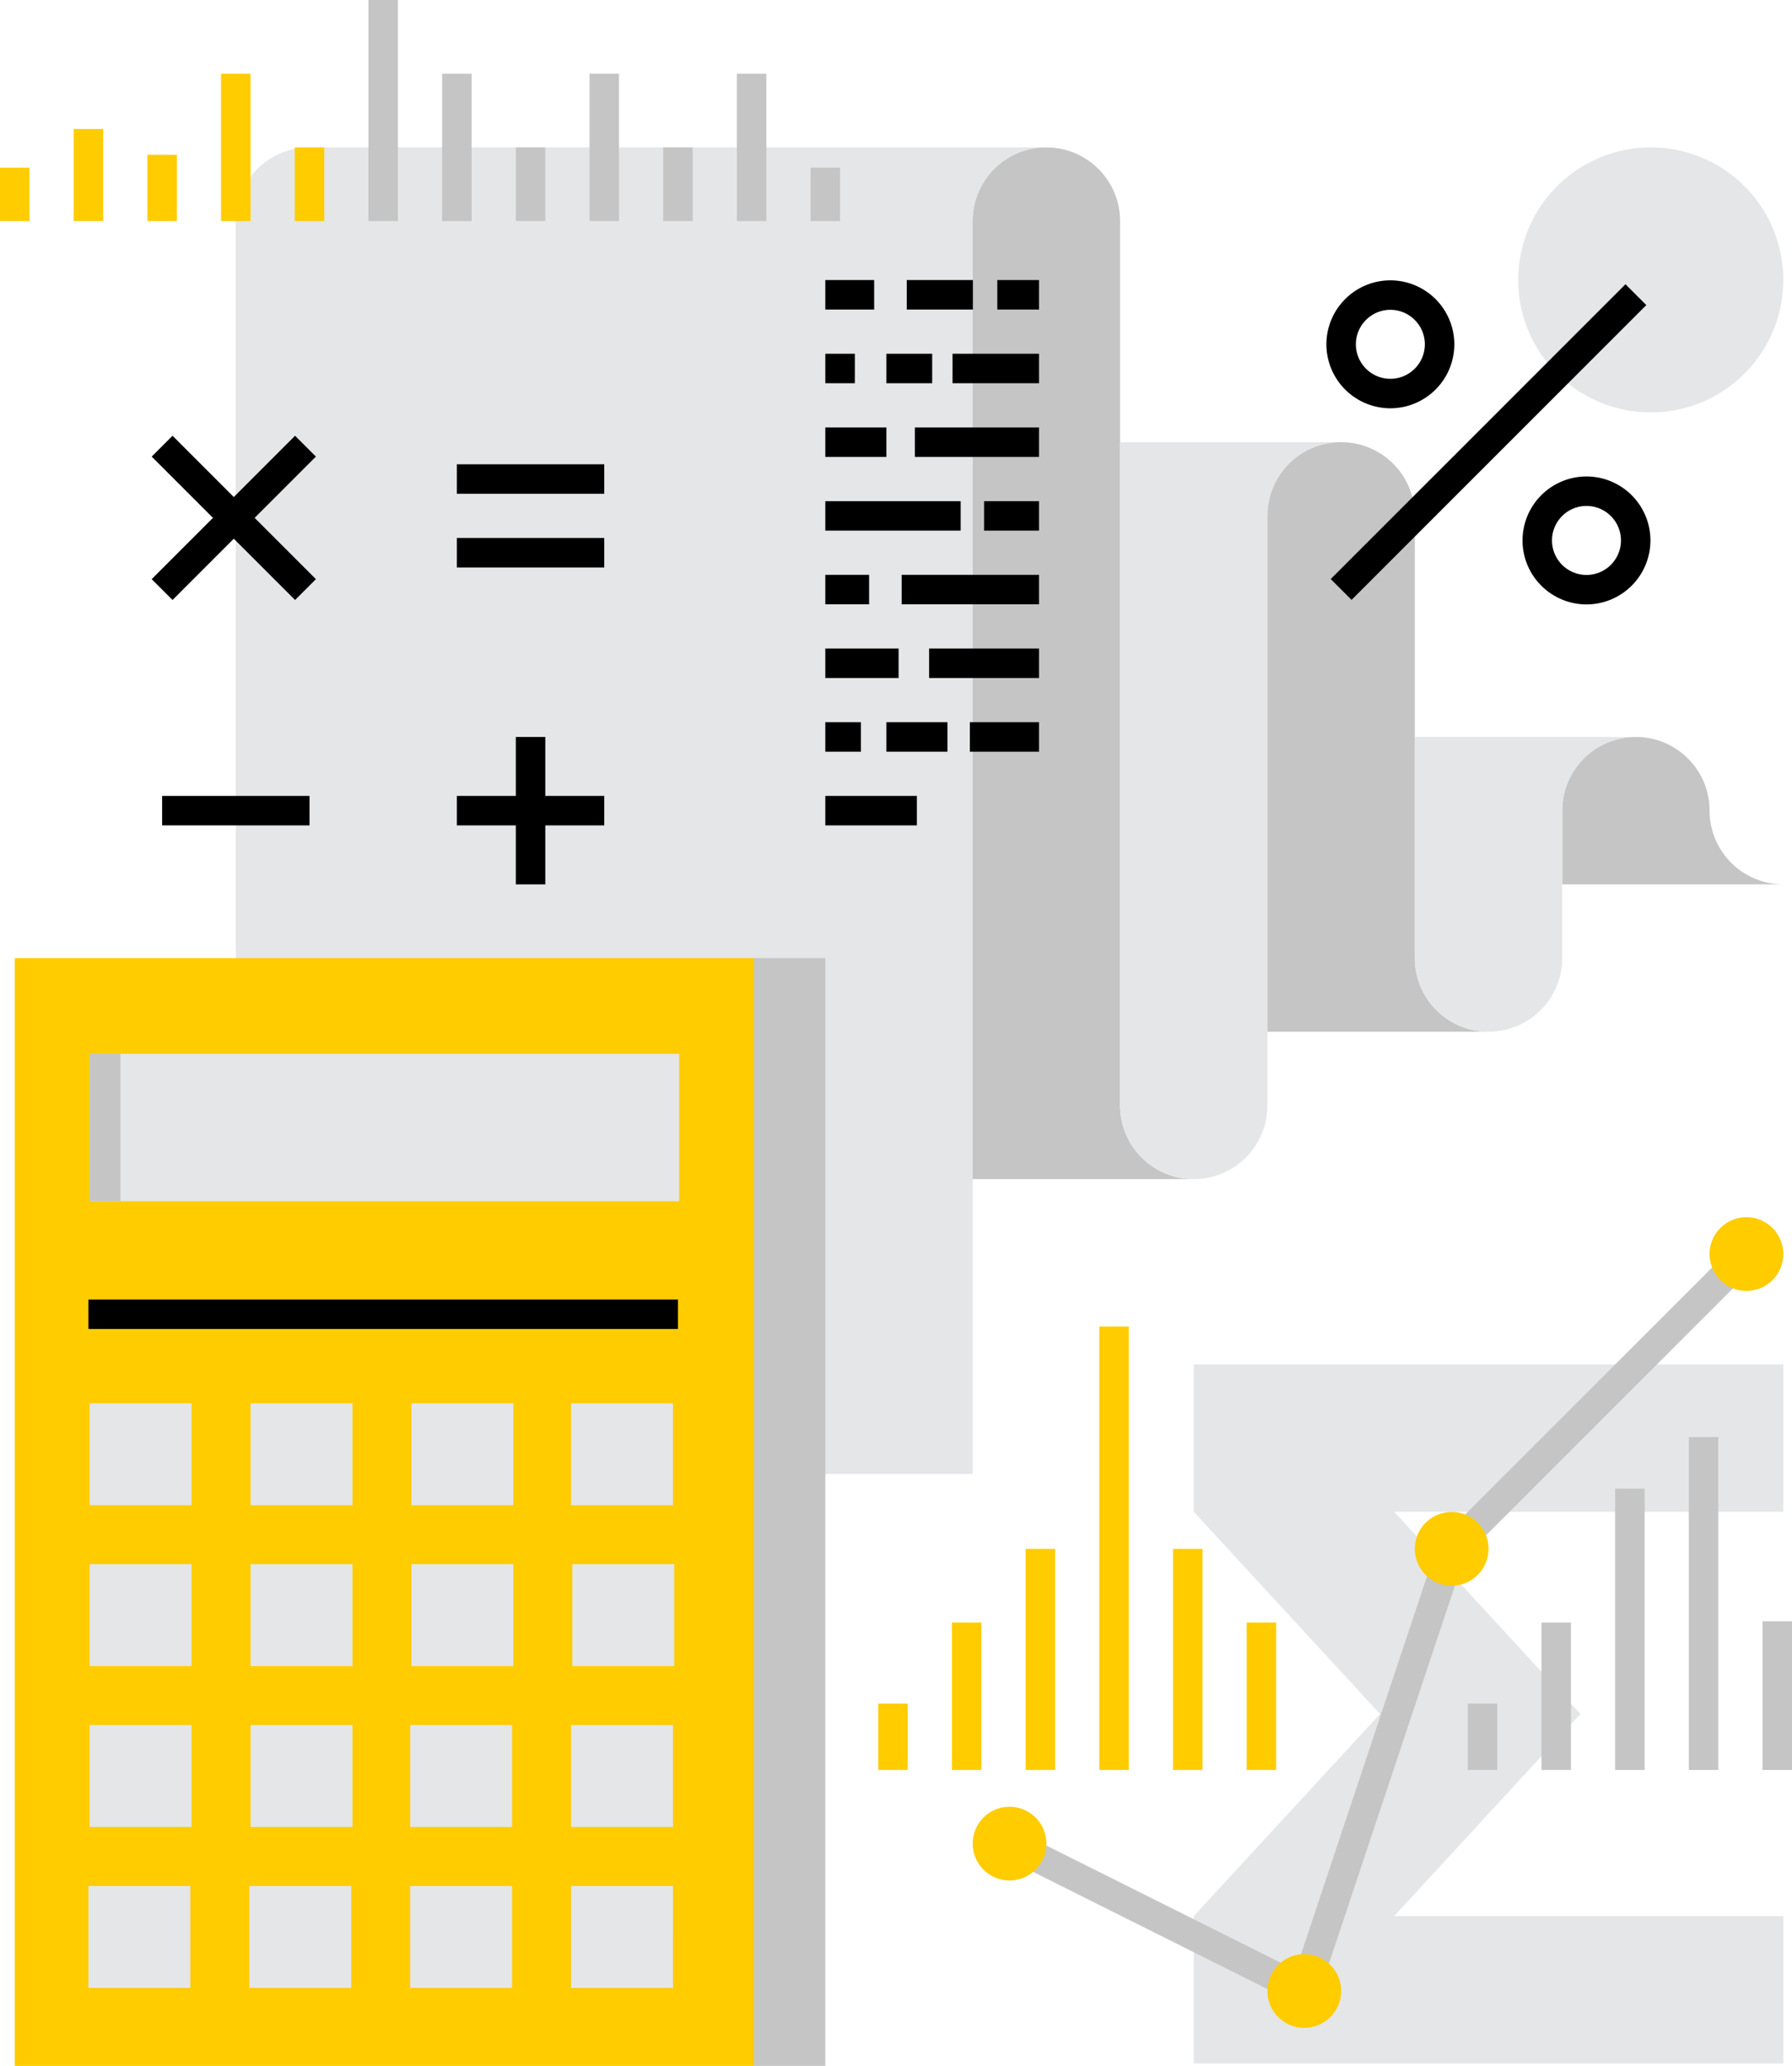
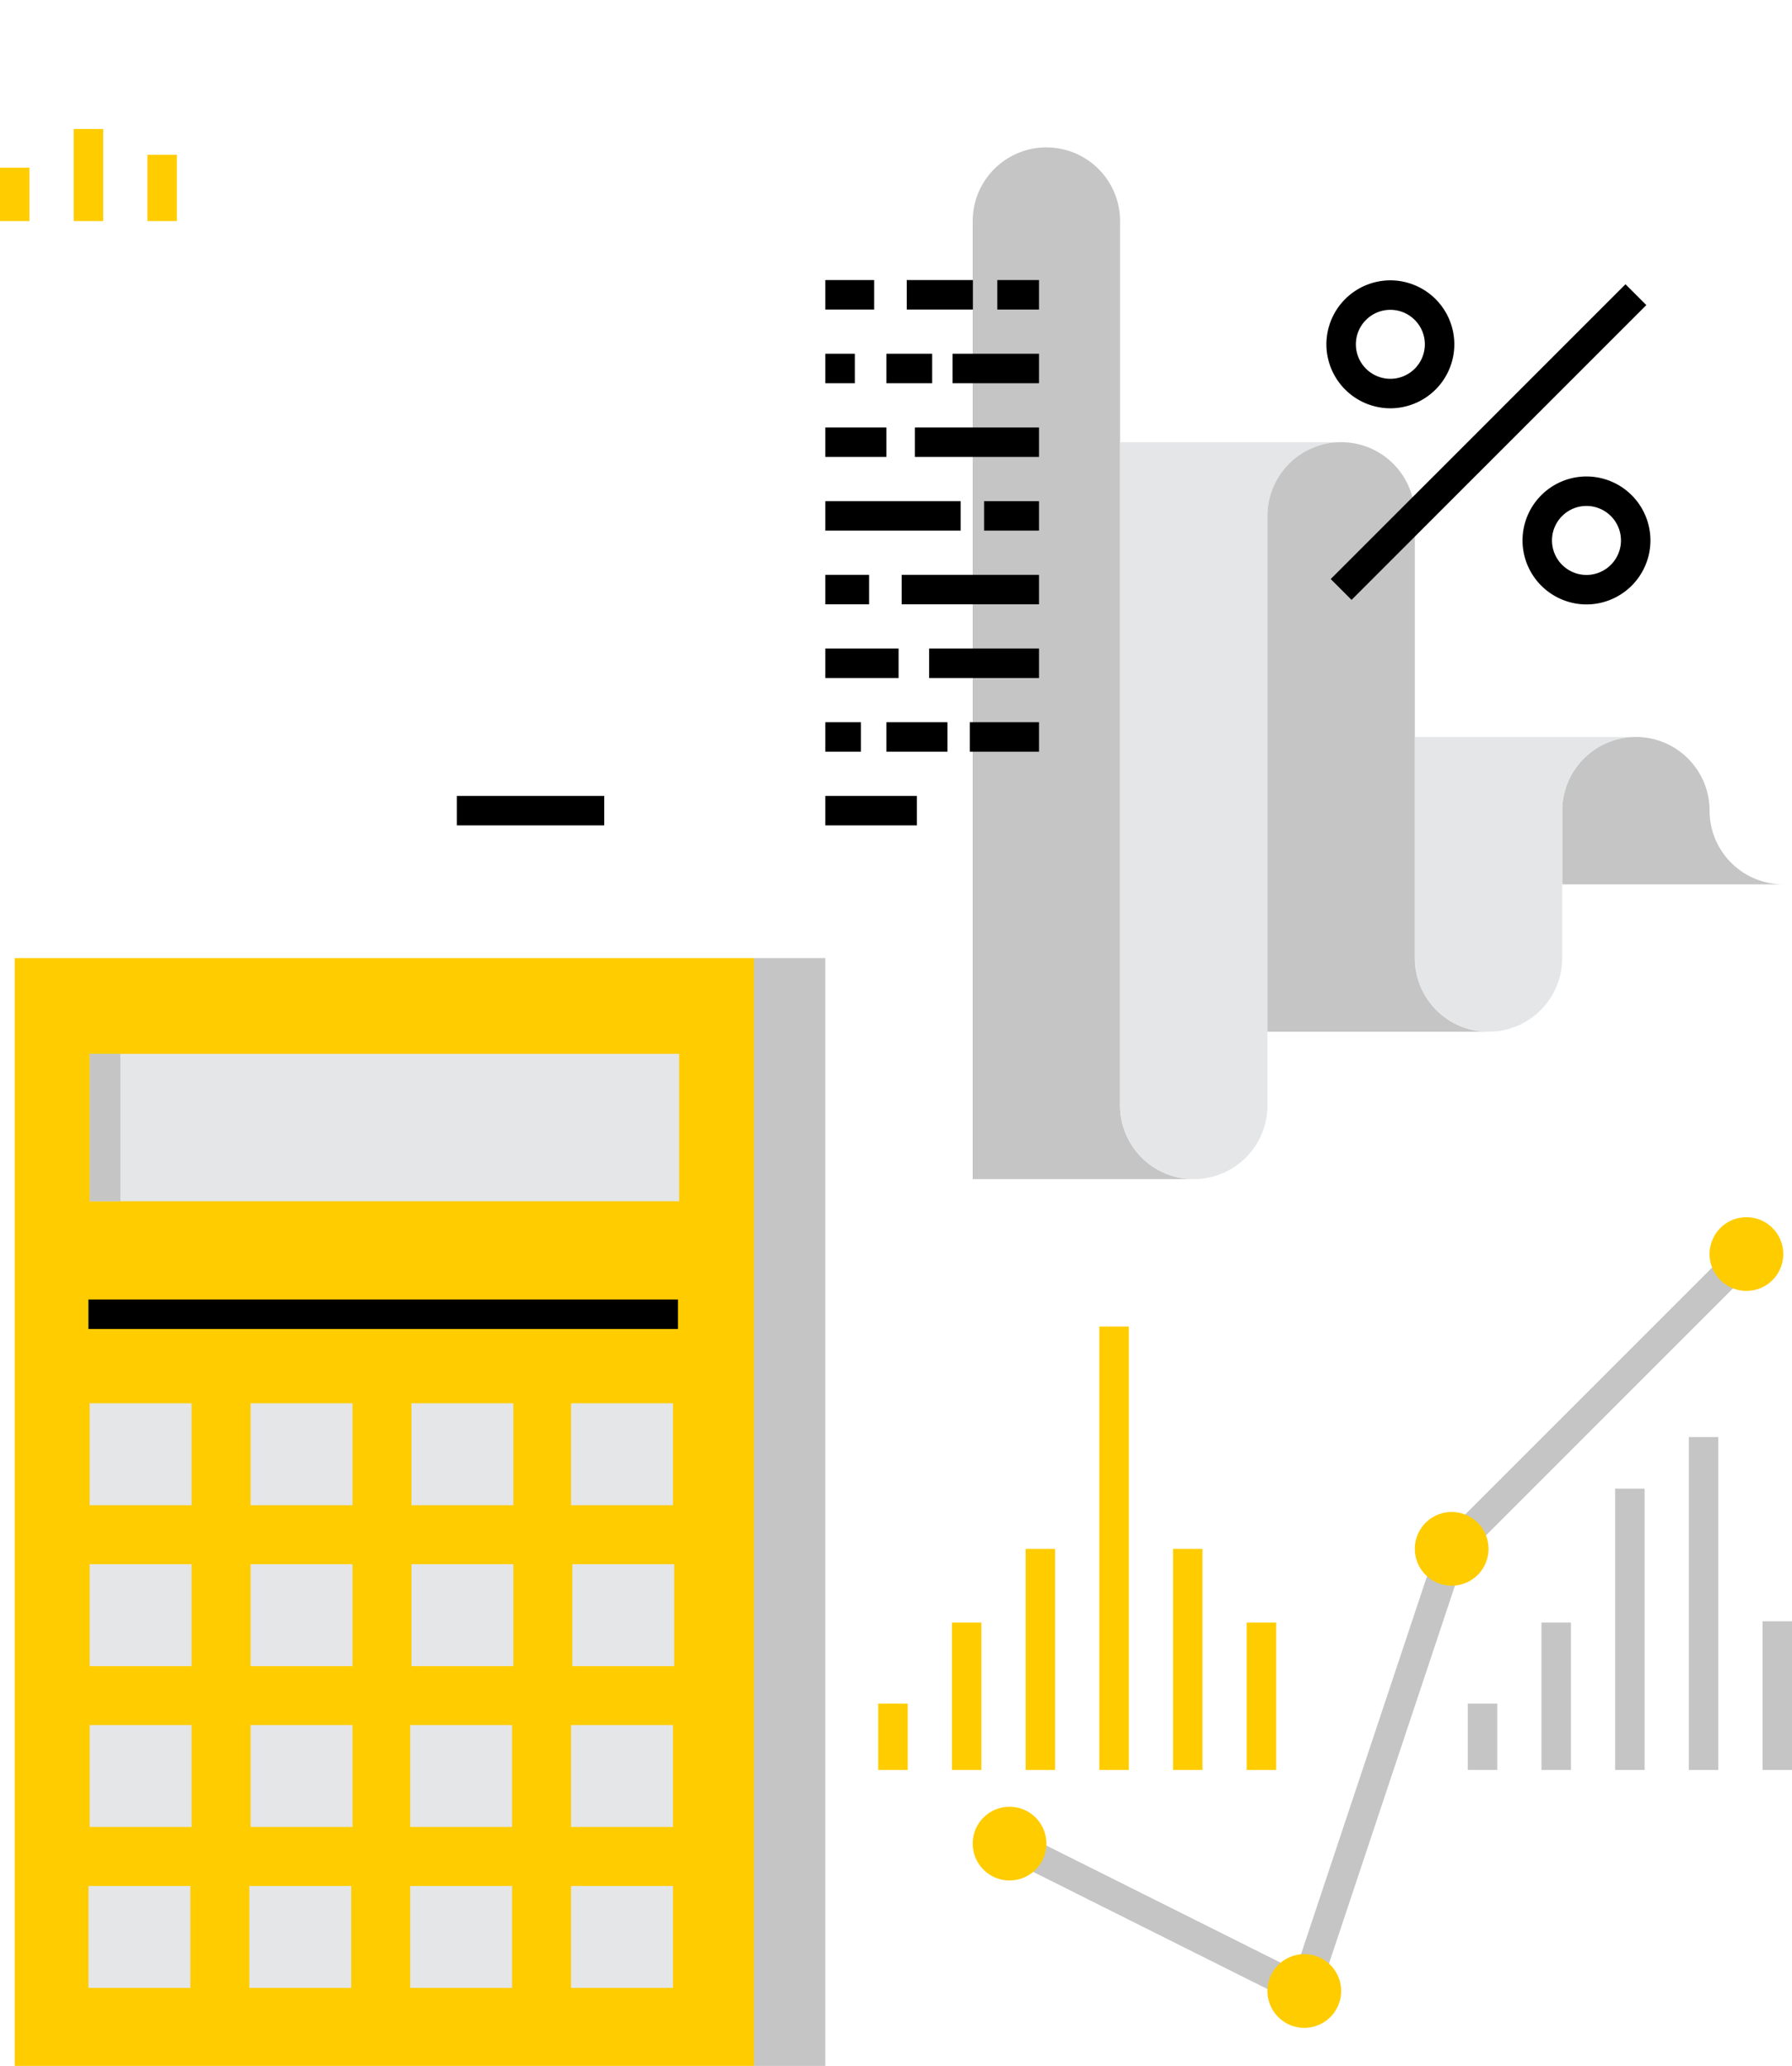
<svg xmlns="http://www.w3.org/2000/svg" viewBox="0 0 151.99 175.208" height="175.208" width="151.99">
  <defs>
    <clipPath id="a">
      <path d="M0 140.166h121.592V0H0v140.166z" />
    </clipPath>
  </defs>
  <g clip-path="url(#a)" transform="matrix(1.25 0 0 -1.25 0 175.208)">
-     <path d="M103.018 121.175a8.99 8.99 0 018.99-8.991 8.99 8.99 0 018.992 8.99 8.99 8.99 0 01-8.991 8.992 8.99 8.99 0 01-8.991-8.991M121 47.596H81v-10L93.639 23.88 81 10.166v-10h40v10H94.597l12.637 13.715-12.637 13.715H121v10zm-55 22.57v55a5 5 0 005 5H21a5 5 0 01-5-5v-85h50v30z" fill="#e4e6e8" />
    <path d="M66 125.166v-65h15a5 5 0 00-5 5v60a5 5 0 11-10 0" fill="#c5c5c5" />
    <path d="M76 65.166v45h15a5 5 0 01-5-5v-40a5 5 0 10-10 0" fill="#e4e6e8" />
    <path d="M86 105.166v-35h15a5 5 0 00-5 5v30a5 5 0 01-5 5 5 5 0 01-5-5m20-20v-5 4.25-4.25h15a5 5 0 00-5 5v-5 5a5 5 0 01-5 5 5 5 0 01-5-5" fill="#c5c5c5" />
    <path d="M96 75.166v15h15a5 5 0 01-5-5v-10 5-5a5 5 0 10-10 0" fill="#e4e6e8" />
    <path d="M51.167 75.166H1V0h50.167v75.166z" fill="#fc0" />
    <path d="M51.167 75.166H56V0h-4.833v75.166z" fill="#c5c5c5" />
    <path d="M46.084 58.666h-40v10h40v-10z" fill="#e4e6e8" />
    <path d="M8.167 58.666H6.084v10h2.083v-10z" fill="#c5c5c5" />
    <path d="M46 50H6v2h40v-2z" />
    <path d="M13 38.042H6.084v6.916H13v-6.916zm10.916 0H17v6.916h6.916v-6.916zm10.916 0h-6.916v6.916h6.916v-6.916zm10.832 0h-6.916v6.916h6.916v-6.916zM13 27.126H6.084v6.916H13v-6.916zm10.916 0H17v6.916h6.916v-6.916zm10.916 0h-6.916v6.916h6.916v-6.916zm10.916 0h-6.916v6.916h6.916v-6.916zM13 16.21H6.084v6.916H13V16.21zm10.916 0H17v6.916h6.916V16.21zm10.832 0h-6.916v6.916h6.916V16.21zm10.916 0h-6.916v6.916h6.916V16.21zM12.916 5.294H6v6.916h6.916V5.294zm10.916 0h-6.916v6.916h6.916V5.294zm10.916 0h-6.916v6.916h6.916V5.294zm10.916 0h-6.916v6.916h6.916V5.294z" fill="#e4e6e8" />
-     <path d="M11.707 99.459l-1.414 1.414 9.728 9.729 1.414-1.414-9.728-9.729z" />
-     <path d="M20.021 99.459l-9.728 9.729 1.415 1.414 9.727-9.729-1.414-1.414zM41 106.666H31v2h10v-2zm0-5H31v2h10v-2zm-20-17.5H11v2h10v-2zm16-4h-2v10h2v-10z" />
    <path d="M41 84.166H31v2h10v-2zm29.5 35h-2.83v2h2.83v-2zm-4.487 0h-4.488v2h4.488v-2zm-6.699 0H56v2h3.314v-2zm11.186-5h-5.869v2H70.5v-2zm-7.25 0h-3.107v2h3.107v-2zm-5.247 0H56v2h2.003v-2zm12.497-5.002h-8.423v2H70.5v-2zm-10.357 0H56v2h4.143v-2zm10.357-5h-3.729v2H70.5v-2zm-5.316 0H56v2h9.184v-2zm5.316-4.998h-9.321v2H70.5v-2zm-11.53 0H56v2h2.97v-2zm11.53-5h-7.457v2H70.5v-2zm-9.528 0H56v2h4.972v-2zm9.528-5h-4.694v2H70.5v-2zm-6.214 0h-4.143v2h4.143v-2zm-5.869 0H56v2h2.417v-2zm3.797-5H56v2h6.214v-2z" />
    <path d="M101.592 20.083h-2v4.5h2v-4.5zm5 0h-2v10h2v-10z" fill="#c5c5c5" />
    <path d="M86.592 20.083h-2v10h2v-10zm-5 0h-2v15h2v-15zm-5 0h-2v30.083h2V20.083zm-5 0h-2v15h2v-15zm-5 0h-2v10h2v-10zm-5 0h-2v4.5h2v-4.5z" fill="#fc0" />
-     <path d="M57 125.166h-2v3.625h2v-3.625zm-5 0h-2v10h2v-10zm-5 0h-2v5h2v-5zm-5 0h-2v10h2v-10zm-5 0h-2v5h2v-5zm-5 0h-2v10h2v-10zm-5 0h-2v15h2v-15z" fill="#c5c5c5" />
-     <path d="M22 125.166h-2v5h2v-5zm-5 0h-2v10h2v-10z" fill="#fc0" />
    <path d="M116.592 20.083h-2v22.583h2V20.083zm-5 0h-2v19.083h2V20.083zm10 0h-2v10.083h2V20.083z" fill="#c5c5c5" />
    <path d="M12 125.166h-2v4.5h2v-4.5zm-5 0H5v6.25h2v-6.25zm-5 0H0v3.625h2v-3.625z" fill="#fc0" />
    <path d="M89.084 3.673L68.053 14.189l.894 1.789 18.969-9.485 9.71 29.13 20.167 20.167 1.414-1.414-19.833-19.833-10.29-30.87z" fill="#c5c5c5" />
    <path d="M71 15.083a2.5 2.5 0 11-5 0 2.5 2.5 0 015 0m20-10a2.5 2.5 0 11-5 0 2.5 2.5 0 015 0m10 30a2.5 2.5 0 11-5 0 2.5 2.5 0 015 0m20 20a2.5 2.5 0 11-5 0 2.5 2.5 0 015 0" fill="#fc0" />
    <path d="M94.34 119.146c-1.29 0-2.34-1.05-2.34-2.34a2.343 2.343 0 012.34-2.341 2.343 2.343 0 012.34 2.341c0 1.29-1.05 2.34-2.34 2.34m0-6.681a4.345 4.345 0 00-4.34 4.341 4.345 4.345 0 004.34 4.34 4.345 4.345 0 004.34-4.34 4.345 4.345 0 00-4.34-4.341m13.307-6.625c-1.29 0-2.34-1.05-2.34-2.341a2.343 2.343 0 012.34-2.341 2.343 2.343 0 012.34 2.34 2.343 2.343 0 01-2.34 2.342m0-6.682a4.346 4.346 0 00-4.34 4.34 4.345 4.345 0 004.34 4.342 4.345 4.345 0 004.34-4.341 4.346 4.346 0 00-4.34-4.341m-15.94.309l-1.414 1.414 20 20 1.414-1.414-20-20z" />
  </g>
</svg>